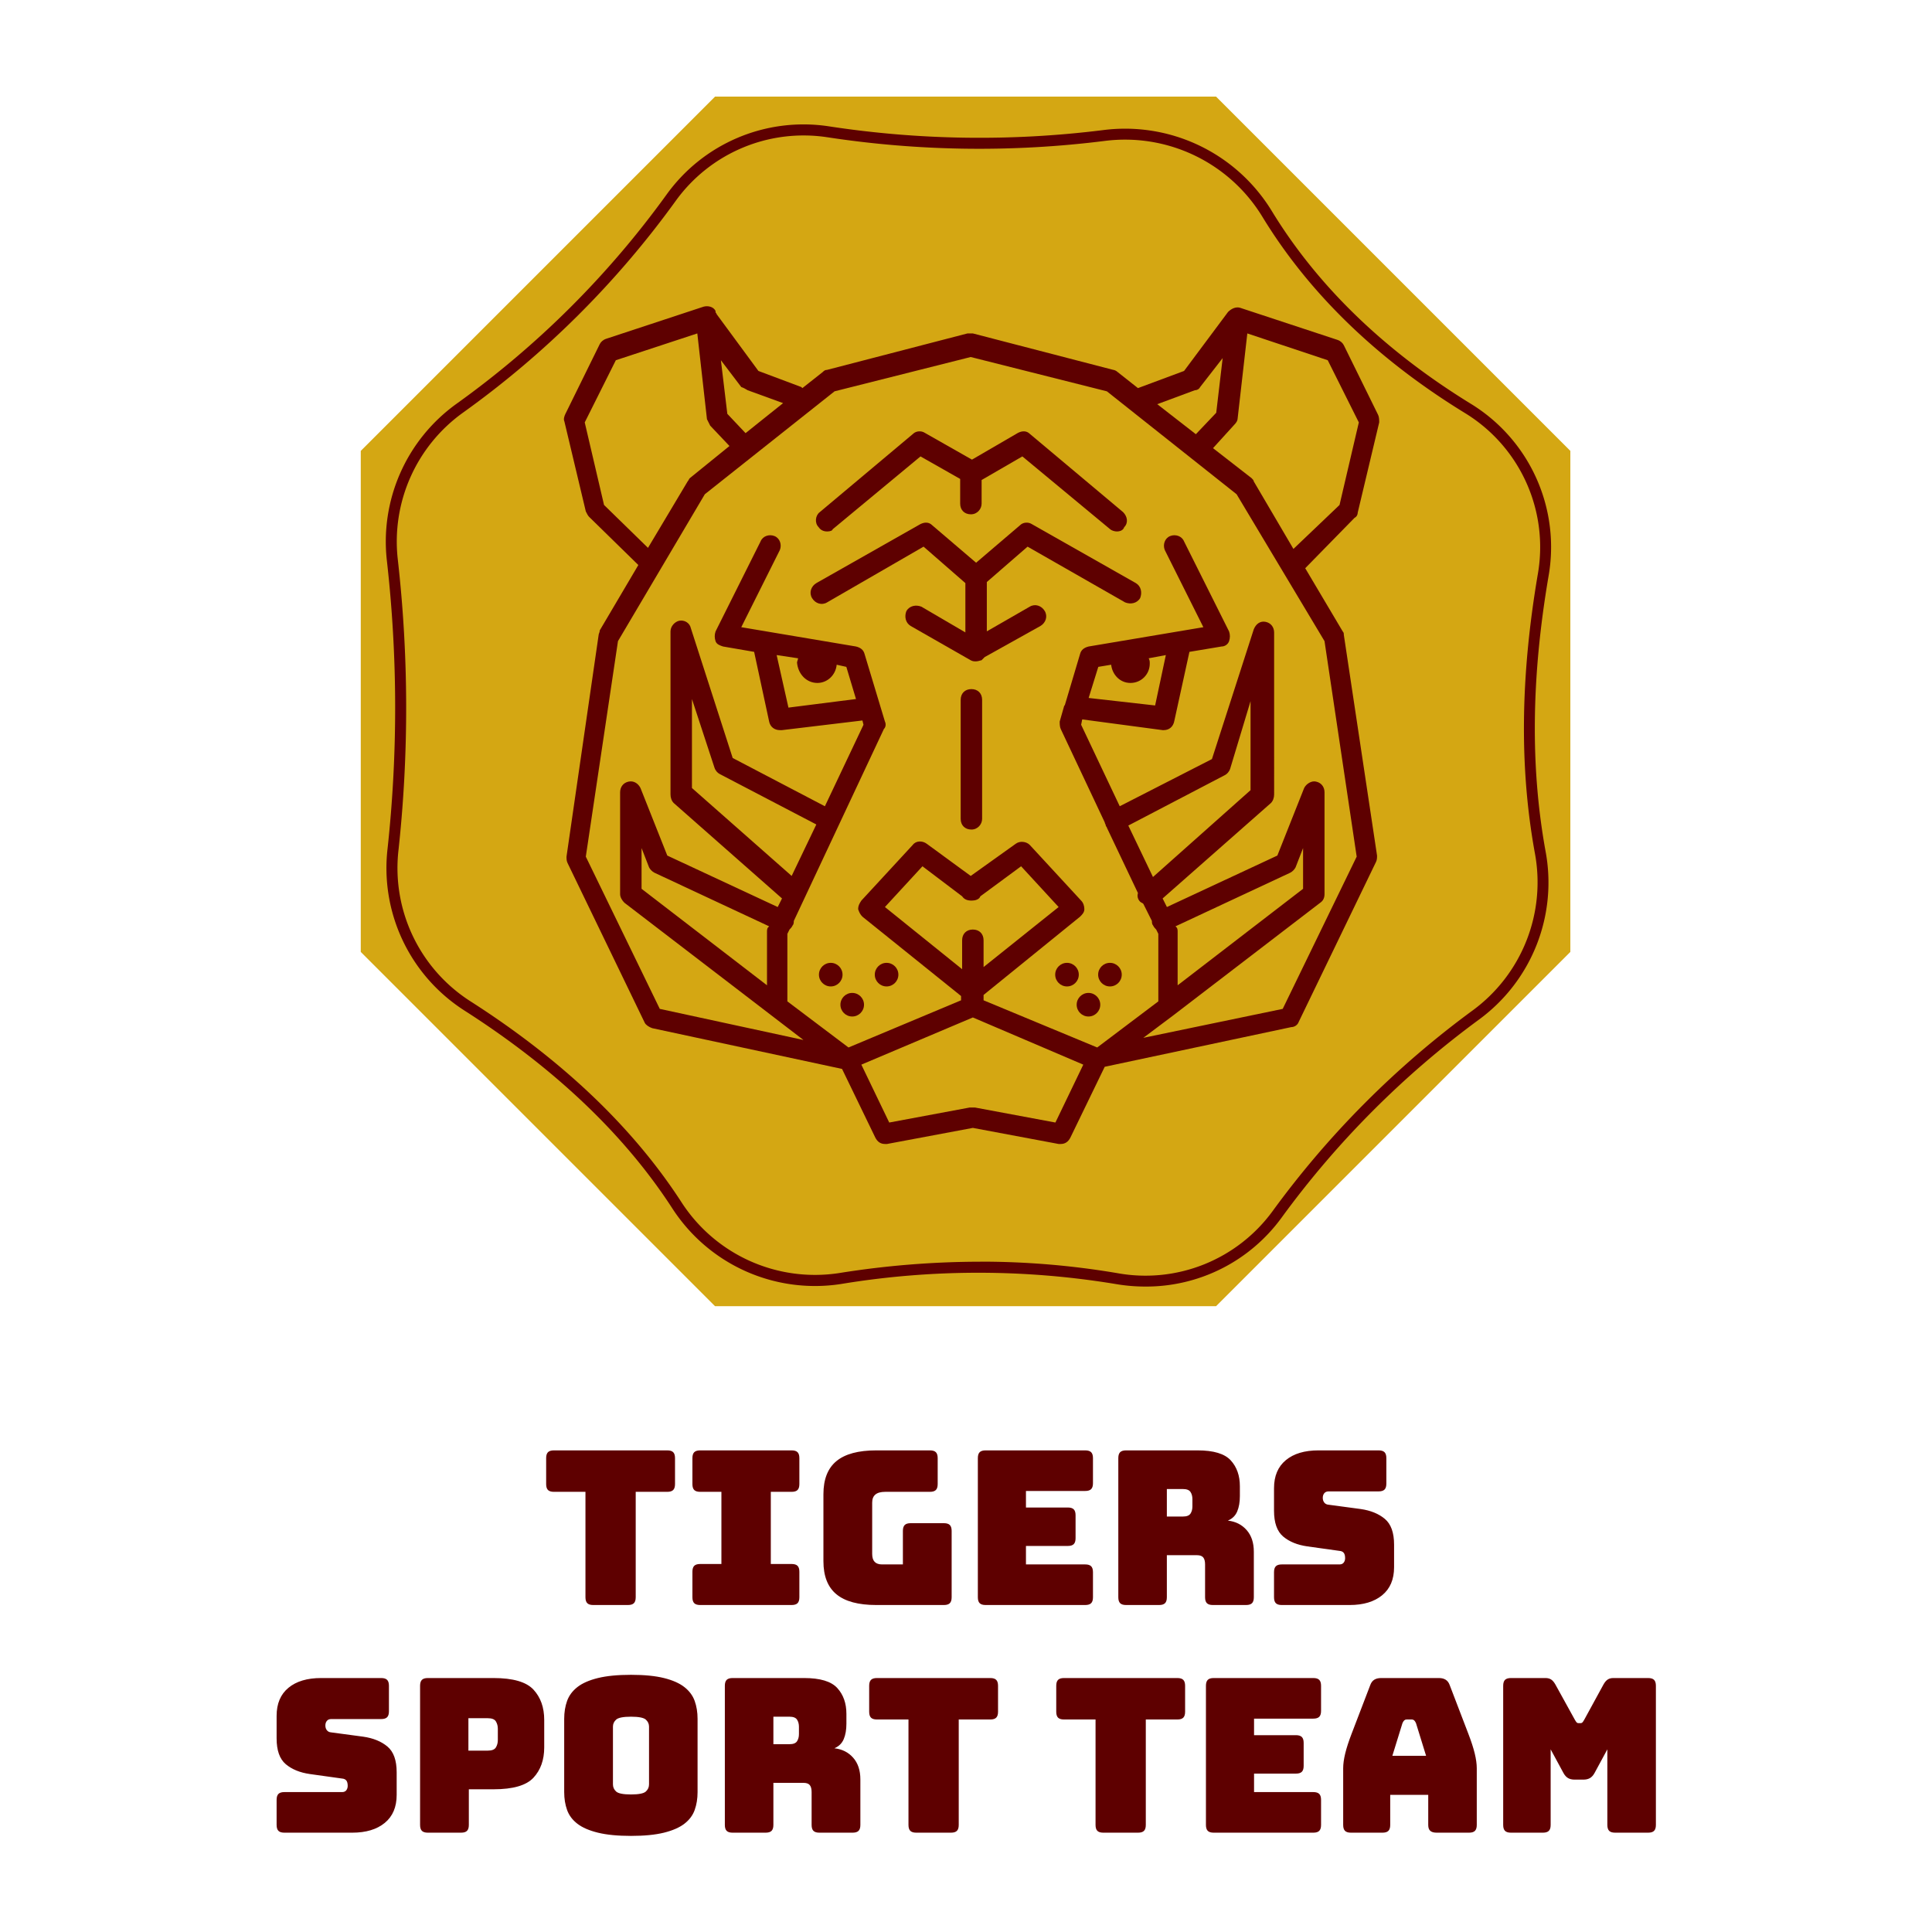
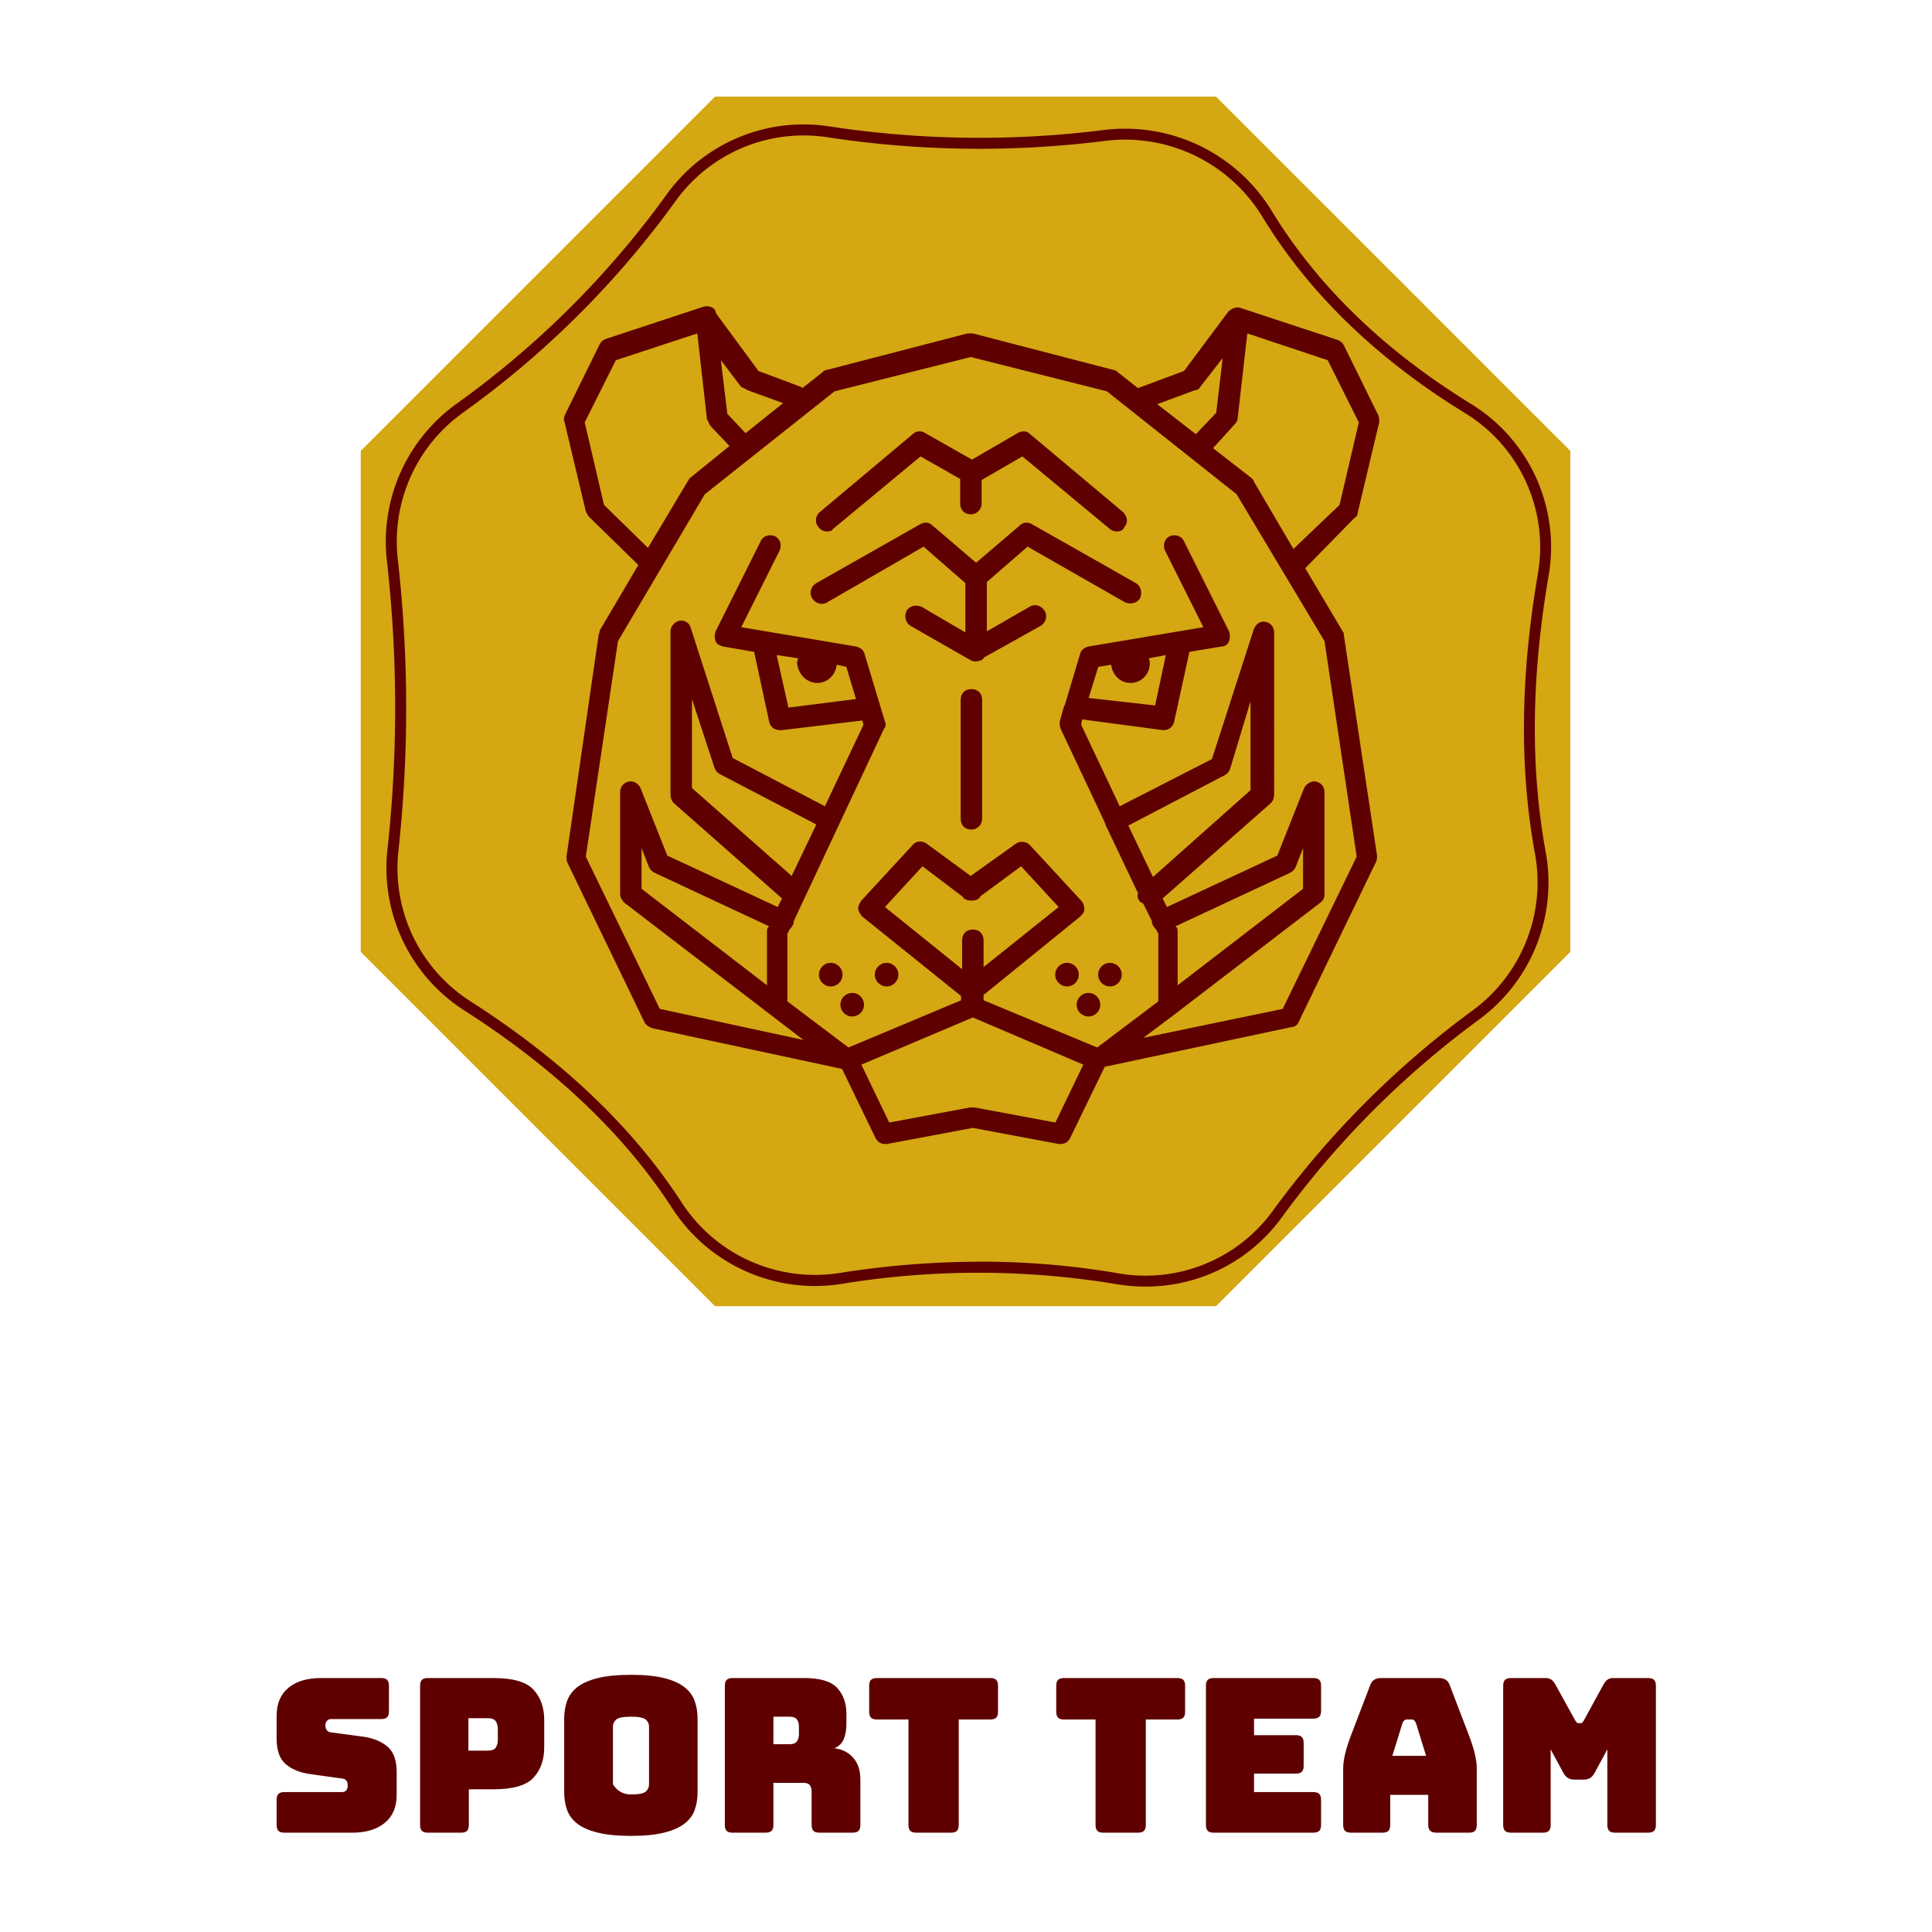
<svg xmlns="http://www.w3.org/2000/svg" class="thumb" width="1000" height="1000" viewBox="0,0,600,600">
  <defs />
  <g transform="matrix(1.334,0,0,1.334,21.539,18.212)">
    <g transform="matrix(1.593,0,0,1.593,59.875,0.875)">
      <svg width="186.77" height="186.769" viewBox="-5,-5,186.77,186.769" class="thumb">
        <defs>
          <linearGradient x1="0" y1="0.5" x2="1" y2="0.5" id="linearGradientSjyt2uj754">
            <stop offset="0%" stop-color="#d4a713" />
            <stop offset="100%" stop-color="#d4a713" />
          </linearGradient>
        </defs>
        <g />
        <g>
          <polygon points="51.774,176.769 0,124.995 0,51.774 51.774,0 124.995,0 176.77,51.774 176.77,124.995   124.995,176.769 " fill="url('#linearGradientSjyt2uj754')" stroke="none" style="" />
        </g>
      </svg>
    </g>
    <g transform="matrix(2.496,0,0,2.496,161.321,74.285)">
      <svg width="39.009" height="19.339" viewBox="30.345,17.461,39.009,19.339">
        <defs>
          <linearGradient x1="0" y1="0.5" x2="1" y2="0.5" id="linearGradientSjyt2uj75a">
            <stop offset="0%" stop-color="#5e0000" />
            <stop offset="100%" stop-color="#5e0000" />
          </linearGradient>
        </defs>
        <g />
        <g>
          <path d="M36.4,31.8c0.3,0,0.5-0.1,0.5-0.2l8.2-6.8l3.7,2.1v2.3c0,0.6,0.4,1,1,1c0.6,0,1-0.5,1-1V27l3.8-2.2l8.2,6.8   c0.1,0.1,0.4,0.2,0.6,0.2c0.3,0,0.6-0.1,0.7-0.4c0.4-0.4,0.3-1-0.1-1.4l-8.7-7.3c-0.3-0.3-0.7-0.3-1.1-0.1l-4.3,2.5l-4.4-2.5   c-0.3-0.2-0.8-0.2-1.1,0.1L35.7,30c-0.4,0.3-0.5,1-0.1,1.4C35.8,31.7,36.1,31.8,36.4,31.8z" fill="url('#linearGradientSjyt2uj75a')" stroke="none" style="" />
        </g>
      </svg>
    </g>
    <g transform="matrix(2.496,0,0,2.496,160.073,95.54)">
      <svg width="40.838" height="22.939" viewBox="29.459,26.261,40.838,22.939">
        <defs>
          <linearGradient x1="0" y1="0.5" x2="1" y2="0.5" id="linearGradientSjyt2uj75g">
            <stop offset="0%" stop-color="#5e0000" />
            <stop offset="100%" stop-color="#5e0000" />
          </linearGradient>
        </defs>
        <g />
        <g>
          <path d="M64.8,36.9l-9.7-5.5c-0.3-0.2-0.8-0.2-1.1,0.1L49.9,35l-4.1-3.5c-0.3-0.3-0.7-0.3-1.1-0.1L35,36.9   c-0.5,0.3-0.7,0.9-0.4,1.4c0.3,0.5,0.9,0.7,1.4,0.4l9-5.2l3.9,3.4v4.6l-4.1-2.4c-0.5-0.2-1.1-0.1-1.4,0.4c-0.2,0.5-0.1,1.1,0.4,1.4   l5.6,3.2c0.2,0.1,0.3,0.1,0.5,0.1c0.2,0,0.4-0.1,0.5-0.1c0.1-0.1,0.2-0.2,0.3-0.3l5.2-2.9c0.5-0.3,0.7-0.9,0.4-1.4   s-0.9-0.7-1.4-0.4l-4,2.3v-4.6l3.8-3.3l9.1,5.2c0.5,0.2,1.1,0.1,1.4-0.4C65.4,37.8,65.3,37.2,64.8,36.9z" fill="url('#linearGradientSjyt2uj75g')" stroke="none" style="" />
        </g>
      </svg>
    </g>
    <g transform="matrix(2.496,0,0,2.496,102.657,45.161)">
      <svg width="86.041" height="88.136" viewBox="6.859,6.464,86.041,88.136">
        <defs>
          <linearGradient x1="0" y1="0.5" x2="1" y2="0.5" id="linearGradientSjyt2uj75m">
            <stop offset="0%" stop-color="#5e0000" />
            <stop offset="100%" stop-color="#5e0000" />
          </linearGradient>
        </defs>
        <g />
        <g>
          <path d="M84.5,41.8L81,35.9l4.6-4.7c0.2-0.1,0.3-0.3,0.3-0.5l2-8.4c0-0.2,0-0.5-0.1-0.7l-3.2-6.5c-0.1-0.2-0.3-0.4-0.6-0.5l-9.1-3   c-0.4-0.1-0.8,0.1-1.1,0.4l-4.1,5.5l-4.3,1.6l-1.9-1.5c-0.1-0.1-0.3-0.2-0.4-0.2L50,14c-0.2,0-0.3,0-0.5,0l-13.1,3.4   c-0.2,0-0.3,0.1-0.4,0.2l-1.9,1.5c0,0-0.1-0.1-0.1-0.1l-4-1.5l-3.9-5.3c0-0.1-0.1-0.1-0.1-0.2l0-0.1c-0.2-0.4-0.7-0.5-1.1-0.4   l-9.1,3c-0.3,0.1-0.5,0.3-0.6,0.5l-3.2,6.5c-0.1,0.2-0.2,0.5-0.1,0.7l2,8.4c0.1,0.2,0.2,0.4,0.3,0.5l4.6,4.5l-3.6,6.1   c0,0.2-0.1,0.3-0.1,0.4l-3,20.7c0,0.2,0,0.4,0.1,0.6l7.2,14.9c0.1,0.2,0.4,0.4,0.7,0.5l17.7,3.8l3.1,6.4c0.2,0.4,0.5,0.6,0.9,0.6   c0.1,0,0.1,0,0.2,0l8-1.5l8,1.5c0.1,0,0.1,0,0.2,0c0.4,0,0.7-0.2,0.9-0.6l3.2-6.6l17.4-3.7c0.3,0,0.6-0.2,0.7-0.5l7.2-14.9   c0.1-0.2,0.1-0.4,0.1-0.6l-3.1-20.6C84.6,42,84.6,41.9,84.5,41.8z M86,22.3L84.2,30l-4.3,4.1l-3.7-6.3c0-0.1-0.1-0.2-0.2-0.3   l-3.6-2.8l2-2.2c0.2-0.2,0.3-0.4,0.3-0.6l0.9-7.9l7.5,2.5L86,22.3z M70.7,19.3c0.2,0,0.4-0.1,0.5-0.3l2.1-2.7l-0.6,5.1l-1.9,2   l-3.6-2.8L70.7,19.3z M29,19.3l3.3,1.2l-3.5,2.8l-1.7-1.8l-0.6-5l1.9,2.5C28.7,19.1,28.8,19.2,29,19.3z M15.6,30l-1.8-7.7l2.9-5.8   l7.6-2.5l0.9,8c0.1,0.2,0.2,0.4,0.3,0.6l1.8,1.9l-3.7,3c-0.1,0.1-0.1,0.2-0.2,0.3L19.7,34L15.6,30z M57.7,87.6l-7.5-1.4   c-0.1,0-0.2,0-0.3,0c-0.1,0-0.2,0-0.2,0l-7.5,1.4l-2.6-5.4L50,77.8l10.3,4.4L57.7,87.6z M49,66.5C49,66.5,49,66.5,49,66.5   c0.2,0.3,0.5,0.4,0.9,0.4c0.3,0,0.7-0.1,0.8-0.4c0,0,0,0,0,0l3.8-2.8l3.5,3.8l-7,5.6v-2.5c0-0.6-0.4-1-1-1c0,0,0,0,0,0c0,0,0,0,0,0   c-0.6,0-1,0.4-1,1v2.7l-7.2-5.8l3.5-3.8L49,66.5z M78.9,77l-13,2.7l2.8-2.1l13.7-10.5c0.3-0.2,0.4-0.5,0.4-0.8v-9.5   c0-0.5-0.3-0.9-0.8-1c-0.4-0.1-0.9,0.2-1.1,0.6l-2.5,6.3l-10.3,4.8l-0.4-0.8l10.1-8.9c0.2-0.2,0.3-0.5,0.3-0.8V41.9   c0-0.5-0.3-0.9-0.8-1c-0.5-0.1-0.9,0.2-1.1,0.7l-3.9,12.1l-8.6,4.4l-3.6-7.6l0.1-0.5l7.5,1h0.1c0.5,0,0.9-0.3,1-0.9l1.4-6.4l3-0.5   c0.3,0,0.6-0.2,0.7-0.5c0.1-0.3,0.1-0.6,0-0.9l-4.2-8.4c-0.2-0.5-0.8-0.7-1.3-0.5c-0.5,0.2-0.7,0.8-0.5,1.3l3.6,7.2l-10.7,1.8   c-0.4,0.1-0.7,0.3-0.8,0.7l-1.4,4.7c0,0.1-0.1,0.1-0.1,0.2c0,0,0,0,0,0l-0.4,1.4c0,0.2,0,0.5,0.1,0.7l4.1,8.7   c0,0.1,0.1,0.2,0.1,0.3c0,0.1,0.1,0.1,0.1,0.2l2.9,6.1c-0.1,0.3,0,0.6,0.2,0.8c0.1,0.1,0.2,0.1,0.3,0.2l0.8,1.6   c0,0.1,0,0.3,0.1,0.4c0.1,0.2,0.2,0.3,0.3,0.4l0.2,0.4v6.3l-5.7,4.3L51,76.2v-0.5l9-7.3c0.2-0.2,0.4-0.4,0.4-0.7   c0-0.3-0.1-0.6-0.3-0.8l-4.8-5.2c-0.3-0.3-0.9-0.4-1.3-0.1l-4.2,3l-4.1-3c-0.4-0.3-1-0.3-1.3,0.1l-4.8,5.2   c-0.2,0.3-0.3,0.5-0.3,0.8c0.1,0.3,0.2,0.5,0.4,0.7l9.2,7.4v0.4l-10.5,4.4l-5.7-4.3V70l0.2-0.4c0.1-0.1,0.2-0.2,0.3-0.4   c0.1-0.1,0.1-0.3,0.1-0.4l8.4-17.9c0.2-0.2,0.2-0.5,0.1-0.7l-1.9-6.3c-0.1-0.4-0.4-0.6-0.8-0.7l-10.7-1.8l3.6-7.2   c0.2-0.5,0-1.1-0.5-1.3c-0.5-0.2-1.1,0-1.3,0.5L26,41.8c-0.1,0.3-0.1,0.6,0,0.9c0.1,0.3,0.4,0.4,0.7,0.5l2.9,0.5l1.4,6.5   c0.1,0.5,0.5,0.8,1,0.8c0.1,0,0.1,0,0.2,0l7.5-0.9l0.1,0.4l-3.6,7.6l-8.6-4.5l-3.9-12.1c-0.1-0.5-0.6-0.8-1.1-0.7   c-0.4,0.1-0.8,0.5-0.8,1V57c0,0.3,0.1,0.6,0.3,0.8l10.1,8.9l-0.4,0.8l-10.3-4.8L19,56.4c-0.2-0.4-0.6-0.7-1.1-0.6s-0.8,0.5-0.8,1   v9.5c0,0.3,0.2,0.6,0.4,0.8l13.7,10.5l3,2.3L20.8,77l-6.9-14.2l3-20.1L25,29l12.1-9.6l12.7-3.2l12.7,3.2L74.6,29l8.2,13.7l3,20.1   L78.9,77z M64.5,59.9l9-4.7c0.2-0.1,0.4-0.3,0.5-0.6l1.9-6.3v8.3l-9.1,8.1L64.5,59.9z M69,69.4l-0.1-0.1l10.7-5   c0.2-0.1,0.4-0.3,0.5-0.5l0.7-1.8v3.8l-11.7,9v-5C69.1,69.7,69.1,69.5,69,69.4z M62.9,44.9c0.1,0.9,0.8,1.7,1.8,1.7   c1,0,1.8-0.8,1.8-1.8c0-0.2,0-0.3-0.1-0.5l1.6-0.3l-1,4.7L60.8,48l0.9-2.9L62.9,44.9z M19.1,65.8V62l0.7,1.8   c0.1,0.2,0.3,0.4,0.5,0.5l10.7,5l-0.1,0.1c-0.1,0.1-0.1,0.3-0.1,0.4v5L19.1,65.8z M33.1,64.6l-9.3-8.2v-8.3l2.1,6.4   c0.1,0.3,0.3,0.5,0.5,0.6l9,4.7L33.1,64.6z M35.5,46.6c0.9,0,1.7-0.7,1.8-1.7l0.9,0.2l0.9,3l-6.3,0.8L31.7,44l2,0.3   c0,0.1-0.1,0.3-0.1,0.4C33.7,45.8,34.5,46.6,35.5,46.6z" fill="url('#linearGradientSjyt2uj75m')" stroke="none" style="" />
        </g>
      </svg>
    </g>
    <g transform="matrix(2.496,0,0,2.496,195.022,134.292)">
      <svg width="12" height="23.1" viewBox="43.8,41.5,12,23.1">
        <defs>
          <linearGradient x1="0" y1="0.5" x2="1" y2="0.5" id="linearGradientSjyt2uj75s">
            <stop offset="0%" stop-color="#5e0000" />
            <stop offset="100%" stop-color="#5e0000" />
          </linearGradient>
        </defs>
        <g />
        <g>
          <path d="M49.8,46.5c-0.6,0-1,0.4-1,1v11.1c0,0.6,0.4,1,1,1c0.6,0,1-0.5,1-1V47.5C50.8,46.9,50.4,46.5,49.8,46.5z" fill="url('#linearGradientSjyt2uj75s')" stroke="none" style="" />
        </g>
      </svg>
    </g>
    <g transform="matrix(2.496,0,0,2.496,162.022,198.022)">
      <svg width="12.203" height="12.2" viewBox="30.498,67.6,12.203,12.2">
        <defs>
          <linearGradient x1="0" y1="0.5" x2="1" y2="0.5" id="linearGradientSjyt2uj75y">
            <stop offset="0%" stop-color="#5e0000" />
            <stop offset="100%" stop-color="#5e0000" />
          </linearGradient>
        </defs>
        <g />
        <g>
          <circle cx="36.6" cy="73.7" r="1.1" fill="url('#linearGradientSjyt2uj75y')" stroke="none" style="" />
        </g>
      </svg>
    </g>
    <g transform="matrix(2.496,0,0,2.496,175.022,198.022)">
      <svg width="12.203" height="12.2" viewBox="34.898,67.6,12.203,12.2">
        <defs>
          <linearGradient x1="0" y1="0.5" x2="1" y2="0.5" id="linearGradientSjyt2uj7514">
            <stop offset="0%" stop-color="#5e0000" />
            <stop offset="100%" stop-color="#5e0000" />
          </linearGradient>
        </defs>
        <g />
        <g>
          <circle cx="41" cy="73.7" r="1.1" fill="url('#linearGradientSjyt2uj7514')" stroke="none" style="" />
        </g>
      </svg>
    </g>
    <g transform="matrix(2.496,0,0,2.496,167.022,205.022)">
      <svg width="12.203" height="12.2" viewBox="32.598,70.7,12.203,12.2">
        <defs>
          <linearGradient x1="0" y1="0.5" x2="1" y2="0.5" id="linearGradientSjyt2uj751a">
            <stop offset="0%" stop-color="#5e0000" />
            <stop offset="100%" stop-color="#5e0000" />
          </linearGradient>
        </defs>
        <g />
        <g>
          <circle cx="38.7" cy="76.8" r="1.1" fill="url('#linearGradientSjyt2uj751a')" stroke="none" style="" />
        </g>
      </svg>
    </g>
    <g transform="matrix(2.496,0,0,2.496,217.022,198.022)">
      <svg width="12.203" height="12.2" viewBox="52.298,67.6,12.203,12.2">
        <defs>
          <linearGradient x1="0" y1="0.5" x2="1" y2="0.5" id="linearGradientSjyt2uj751g">
            <stop offset="0%" stop-color="#5e0000" />
            <stop offset="100%" stop-color="#5e0000" />
          </linearGradient>
        </defs>
        <g />
        <g>
          <circle cx="58.4" cy="73.7" r="1.1" fill="url('#linearGradientSjyt2uj751g')" stroke="none" style="" />
        </g>
      </svg>
    </g>
    <g transform="matrix(2.496,0,0,2.496,227.022,198.022)">
      <svg width="12.203" height="12.2" viewBox="56.698,67.6,12.203,12.2">
        <defs>
          <linearGradient x1="0" y1="0.5" x2="1" y2="0.5" id="linearGradientSjyt2uj751m">
            <stop offset="0%" stop-color="#5e0000" />
            <stop offset="100%" stop-color="#5e0000" />
          </linearGradient>
        </defs>
        <g />
        <g>
          <circle cx="62.8" cy="73.7" r="1.1" fill="url('#linearGradientSjyt2uj751m')" stroke="none" style="" />
        </g>
      </svg>
    </g>
    <g transform="matrix(2.496,0,0,2.496,222.022,205.022)">
      <svg width="12.203" height="12.2" viewBox="54.498,70.7,12.203,12.2">
        <defs>
          <linearGradient x1="0" y1="0.5" x2="1" y2="0.5" id="linearGradientSjyt2uj751s">
            <stop offset="0%" stop-color="#5e0000" />
            <stop offset="100%" stop-color="#5e0000" />
          </linearGradient>
        </defs>
        <g />
        <g>
          <circle cx="60.6" cy="76.8" r="1.1" fill="url('#linearGradientSjyt2uj751s')" stroke="none" style="" />
        </g>
      </svg>
    </g>
    <g transform="matrix(1.283,0,0,1.283,67.254,8.895)">
      <svg width="221.446" height="220.875" viewBox="-5.004,-5.005,221.446,220.875" class="thumb">
        <defs>
          <linearGradient x1="0" y1="0.5" x2="1" y2="0.5" id="linearGradientSjyt2uj751y">
            <stop offset="0%" stop-color="#5e0000" />
            <stop offset="100%" stop-color="#5e0000" />
          </linearGradient>
        </defs>
        <g />
        <g />
        <g>
          <path d="M137.82,210.87a31.87,31.87,0,0,1-5.39-.46,152.9,152.9,0,0,0-49.86,0A30.84,30.84,0,0,1,51.93,196.6c-8.64-13.32-21.33-25.38-37.69-35.83A30.69,30.69,0,0,1,.32,131.36,237.66,237.66,0,0,0,.2,79.23a30.78,30.78,0,0,1,12.57-28.5,166.62,166.62,0,0,0,38.17-38A30.61,30.61,0,0,1,80.3.33a180.63,180.63,0,0,0,49.83.7h0a31.19,31.19,0,0,1,30.65,14.71c8.29,13.59,20.47,25.36,36.18,35a30.49,30.49,0,0,1,14,31.34c-3.11,18.29-3.28,34.55-.54,49.71a30.83,30.83,0,0,1-12,30.59,165.47,165.47,0,0,0-35.89,36A30.4,30.4,0,0,1,137.82,210.87Zm-30-4.52a147.81,147.81,0,0,1,24.94,2.09,28.57,28.57,0,0,0,28.15-11.26,167.45,167.45,0,0,1,36.32-36.43,28.84,28.84,0,0,0,11.25-28.62c-2.79-15.39-2.61-31.87.53-50.4a28.5,28.5,0,0,0-13.1-29.3c-16-9.79-28.38-21.78-36.84-35.65A29.19,29.19,0,0,0,130.39,3l-.13-1,.13,1A182.6,182.6,0,0,1,80,2.31,28.61,28.61,0,0,0,52.56,13.93,168.64,168.64,0,0,1,13.93,52.35,28.78,28.78,0,0,0,2.18,79a239.67,239.67,0,0,1,.13,52.57,28.7,28.7,0,0,0,13,27.51c16.61,10.61,29.5,22.86,38.3,36.43a28.84,28.84,0,0,0,28.65,12.91A162.68,162.68,0,0,1,107.82,206.36Z" style="" fill="url('#linearGradientSjyt2uj751y')" stroke="none" />
        </g>
      </svg>
    </g>
    <g transform="matrix(0.5,0,0,0.5,109.6,322.5)">
      <svg width="401.6" height="160" style="overflow: visible;">
        <defs>
          <linearGradient x1="0" y1="0.5" x2="1" y2="0.5" id="linearGradientSjyt2uj752a">
            <stop offset="0%" stop-color="#5e0000" />
            <stop offset="100%" stop-color="#5e0000" />
          </linearGradient>
        </defs>
        <g transform="matrix(1,0,0,1,0,75)">
-           <path d="M 40.9 0L 40.9 0L 24.7 0Q 22.8 0  21.95-0.85Q 21.1-1.7  21.1-3.6L 21.1-3.6L 21.1-52.7L 6.4-52.7Q 4.5-52.7  3.65-53.55Q 2.8-54.4  2.8-56.3L 2.8-56.3L 2.8-68.4Q 2.8-70.3  3.65-71.15Q 4.5-72  6.4-72L 6.4-72L 59.2-72Q 61.1-72  61.95-71.15Q 62.8-70.3  62.8-68.4L 62.8-68.4L 62.8-56.3Q 62.8-54.4  61.95-53.55Q 61.1-52.7  59.2-52.7L 59.2-52.7L 44.5-52.7L 44.5-3.6Q 44.5-1.7  43.65-0.85Q 42.8 0  40.9 0ZM 117.1 0L 74.5 0Q 72.6 0  71.75-0.85Q 70.9-1.7  70.9-3.6L 70.9-3.6L 70.9-15.5Q 70.9-17.4  71.75-18.25Q 72.6-19.1  74.5-19.1L 74.5-19.1L 84.4-19.1L 84.4-52.7L 74.5-52.7Q 72.6-52.7  71.75-53.55Q 70.9-54.4  70.9-56.3L 70.9-56.3L 70.9-68.4Q 70.9-70.3  71.75-71.15Q 72.6-72  74.5-72L 74.5-72L 117.1-72Q 119-72  119.85-71.15Q 120.7-70.3  120.7-68.4L 120.7-68.4L 120.7-56.3Q 120.7-54.4  119.85-53.55Q 119-52.7  117.1-52.7L 117.1-52.7L 107.4-52.7L 107.4-19.1L 117.1-19.1Q 119-19.1  119.85-18.25Q 120.7-17.4  120.7-15.5L 120.7-15.5L 120.7-3.6Q 120.7-1.7  119.85-0.85Q 119 0  117.1 0L 117.1 0ZM 188 0L 188 0L 156.5 0Q 144 0  137.95-5Q 131.9-10  131.9-20.4L 131.9-20.4L 131.9-51.6Q 131.9-62  137.95-67Q 144-72  156.5-72L 156.5-72L 181.5-72Q 183.4-72  184.25-71.15Q 185.1-70.3  185.1-68.4L 185.1-68.4L 185.1-56.3Q 185.1-54.4  184.25-53.55Q 183.4-52.7  181.5-52.7L 181.5-52.7L 160.7-52.7Q 157.6-52.7  156.1-51.45Q 154.6-50.2  154.6-47.7L 154.6-47.7L 154.6-23.8Q 154.6-21.3  155.75-20.1Q 156.9-18.9  159.2-18.9L 159.2-18.9L 168.9-18.9L 168.9-34.5Q 168.9-36.4  169.75-37.25Q 170.6-38.1  172.5-38.1L 172.5-38.1L 188-38.1Q 189.9-38.1  190.75-37.25Q 191.6-36.4  191.6-34.5L 191.6-34.5L 191.6-3.6Q 191.6-1.7  190.75-0.85Q 189.9 0  188 0ZM 253.8 0L 253.8 0L 207.4 0Q 205.5 0  204.65-0.85Q 203.8-1.7  203.8-3.6L 203.8-3.6L 203.8-68.4Q 203.8-70.3  204.65-71.15Q 205.5-72  207.4-72L 207.4-72L 253.8-72Q 255.7-72  256.55-71.15Q 257.4-70.3  257.4-68.4L 257.4-68.4L 257.4-56.7Q 257.4-54.8  256.55-53.95Q 255.7-53.1  253.8-53.1L 253.8-53.1L 226.2-53.1L 226.2-45.4L 245.7-45.4Q 247.6-45.4  248.45-44.55Q 249.3-43.7  249.3-41.8L 249.3-41.8L 249.3-31.1Q 249.3-29.2  248.45-28.35Q 247.6-27.5  245.7-27.5L 245.7-27.5L 226.2-27.5L 226.2-18.9L 253.8-18.9Q 255.7-18.9  256.55-18.05Q 257.4-17.2  257.4-15.3L 257.4-15.3L 257.4-3.6Q 257.4-1.7  256.55-0.85Q 255.7 0  253.8 0ZM 299.3-54L 291.8-54L 291.8-41.2L 299.3-41.2Q 301.9-41.2  302.8-42.55Q 303.7-43.9  303.7-45.9L 303.7-45.9L 303.7-49.3Q 303.7-51.3  302.8-52.65Q 301.9-54  299.3-54L 299.3-54ZM 288.2 0L 288.2 0L 272.8 0Q 270.9 0  270.05-0.85Q 269.2-1.7  269.2-3.6L 269.2-3.6L 269.2-68.4Q 269.2-70.3  270.05-71.15Q 270.9-72  272.8-72L 272.8-72L 306.1-72Q 317.3-72  321.55-67.35Q 325.8-62.7  325.8-55.3L 325.8-55.3L 325.8-50.7Q 325.8-46.5  324.55-43.55Q 323.3-40.6  320.2-39.3L 320.2-39.3Q 325.6-38.7  328.95-34.9Q 332.3-31.1  332.3-24.8L 332.3-24.8L 332.3-3.6Q 332.3-1.7  331.45-0.85Q 330.6 0  328.7 0L 328.7 0L 313.2 0Q 311.3 0  310.45-0.85Q 309.6-1.7  309.6-3.6L 309.6-3.6L 309.6-18.9Q 309.6-21.1  308.75-22.15Q 307.9-23.2  305.8-23.2L 305.8-23.2L 291.8-23.2L 291.8-3.6Q 291.8-1.7  290.95-0.85Q 290.1 0  288.2 0ZM 376.9 0L 376.9 0L 345.3 0Q 343.4 0  342.55-0.85Q 341.7-1.7  341.7-3.6L 341.7-3.6L 341.7-15.3Q 341.7-17.2  342.55-18.05Q 343.4-18.9  345.3-18.9L 345.3-18.9L 372.2-18.9Q 373.5-18.9  374.15-19.75Q 374.8-20.6  374.8-21.8L 374.8-21.8Q 374.8-23.5  374.15-24.3Q 373.5-25.1  372.2-25.2L 372.2-25.2L 357.2-27.3Q 350.2-28.3  345.95-31.9Q 341.7-35.5  341.7-43.9L 341.7-43.9L 341.7-54.4Q 341.7-62.9  347.2-67.45Q 352.7-72  362.4-72L 362.4-72L 390.4-72Q 392.3-72  393.15-71.15Q 394-70.3  394-68.4L 394-68.4L 394-56.5Q 394-54.6  393.15-53.75Q 392.3-52.9  390.4-52.9L 390.4-52.9L 367.1-52.9Q 365.8-52.9  365.1-52.05Q 364.4-51.2  364.4-49.9L 364.4-49.9Q 364.4-48.6  365.1-47.7Q 365.8-46.8  367.1-46.7L 367.1-46.7L 382-44.7Q 389-43.7  393.3-40.1Q 397.6-36.5  397.6-28.1L 397.6-28.1L 397.6-17.6Q 397.6-9.1  392.05-4.55Q 386.5 0  376.9 0Z" data-textpath="Tigers" data-text-anchor="middle" data-font-size="100" data-letterspacing="0" data-side="left" data-offset="0.5" data-dx="0" data-dy="0" data-xmlspace="preserve" data-href="" data-font="Bungee" data-font-src="/Content/clientfonts/bungee.woff" data-font-scale="contain" transform="translate(0,0)" data-x="0" data-y="0" fill="url('#linearGradientSjyt2uj752a')" />
-         </g>
+           </g>
      </svg>
    </g>
    <g transform="matrix(0.5,0,0,0.5,45.7,375.5)">
      <svg width="653.2" height="160" style="overflow: visible;">
        <defs>
          <linearGradient x1="0" y1="0.5" x2="1" y2="0.5" id="linearGradientSjyt2uj752d">
            <stop offset="0%" stop-color="#5e0000" />
            <stop offset="100%" stop-color="#5e0000" />
          </linearGradient>
        </defs>
        <g transform="matrix(1,0,0,1,0,75)">
-           <path d="M 40.3 0L 40.3 0L 8.7 0Q 6.8 0  5.95-0.85Q 5.1-1.7  5.1-3.6L 5.1-3.6L 5.1-15.3Q 5.1-17.2  5.95-18.05Q 6.8-18.9  8.7-18.9L 8.7-18.9L 35.6-18.9Q 36.9-18.9  37.55-19.75Q 38.2-20.6  38.2-21.8L 38.2-21.8Q 38.2-23.5  37.55-24.3Q 36.9-25.1  35.6-25.2L 35.6-25.2L 20.6-27.3Q 13.6-28.3  9.35-31.9Q 5.1-35.5  5.1-43.9L 5.1-43.9L 5.1-54.4Q 5.1-62.9  10.6-67.45Q 16.1-72  25.8-72L 25.8-72L 53.8-72Q 55.7-72  56.55-71.15Q 57.4-70.3  57.4-68.4L 57.4-68.4L 57.4-56.5Q 57.4-54.6  56.55-53.75Q 55.7-52.9  53.8-52.9L 53.8-52.9L 30.5-52.9Q 29.2-52.9  28.5-52.05Q 27.8-51.2  27.8-49.9L 27.8-49.9Q 27.8-48.6  28.5-47.7Q 29.2-46.8  30.5-46.7L 30.5-46.7L 45.4-44.7Q 52.4-43.7  56.7-40.1Q 61-36.5  61-28.1L 61-28.1L 61-17.6Q 61-9.1  55.45-4.55Q 49.9 0  40.3 0ZM 91 0L 91 0L 75.5 0Q 73.6 0  72.75-0.85Q 71.9-1.7  71.9-3.6L 71.9-3.6L 71.9-68.4Q 71.9-70.3  72.75-71.15Q 73.6-72  75.5-72L 75.5-72L 106.1-72Q 119.7-72  124.7-66.6Q 129.7-61.2  129.7-52.5L 129.7-52.5L 129.7-39.7Q 129.7-31  124.7-25.6Q 119.7-20.2  106.1-20.2L 106.1-20.2L 94.6-20.2L 94.6-3.6Q 94.6-1.7  93.75-0.85Q 92.9 0  91 0ZM 103.4-53.3L 94.4-53.3L 94.4-38.2L 103.4-38.2Q 106.3-38.2  107.2-39.7Q 108.1-41.2  108.1-43.1L 108.1-43.1L 108.1-48.4Q 108.1-50.3  107.2-51.8Q 106.3-53.3  103.4-53.3L 103.4-53.3ZM 201.1-53L 201.1-18.9Q 201.1-14.3  199.75-10.55Q 198.4-6.8  194.95-4.15Q 191.5-1.5  185.45 0Q 179.4 1.5  170.1 1.5L 170.1 1.5Q 160.8 1.5  154.7 0Q 148.6-1.5  145.15-4.15Q 141.7-6.8  140.35-10.55Q 139-14.3  139-18.9L 139-18.9L 139-53Q 139-57.6  140.35-61.35Q 141.7-65.1  145.15-67.8Q 148.6-70.5  154.7-72Q 160.8-73.5  170.1-73.5L 170.1-73.5Q 179.4-73.5  185.45-72Q 191.5-70.5  194.95-67.8Q 198.4-65.1  199.75-61.35Q 201.1-57.6  201.1-53L 201.1-53ZM 161.7-49.4L 161.7-22.5Q 161.7-20.5  163.2-19.15Q 164.7-17.8  170.1-17.8L 170.1-17.8Q 175.5-17.8  177-19.15Q 178.5-20.5  178.5-22.5L 178.5-22.5L 178.5-49.4Q 178.5-51.3  177-52.65Q 175.5-54  170.1-54L 170.1-54Q 164.7-54  163.2-52.65Q 161.7-51.3  161.7-49.4L 161.7-49.4ZM 243.9-54L 236.4-54L 236.4-41.2L 243.9-41.2Q 246.5-41.2  247.4-42.55Q 248.3-43.9  248.3-45.9L 248.3-45.9L 248.3-49.3Q 248.3-51.3  247.4-52.65Q 246.5-54  243.9-54L 243.9-54ZM 232.8 0L 232.8 0L 217.4 0Q 215.5 0  214.65-0.85Q 213.8-1.7  213.8-3.6L 213.8-3.6L 213.8-68.4Q 213.8-70.3  214.65-71.15Q 215.5-72  217.4-72L 217.4-72L 250.7-72Q 261.9-72  266.15-67.35Q 270.4-62.7  270.4-55.3L 270.4-55.3L 270.4-50.7Q 270.4-46.5  269.15-43.55Q 267.9-40.6  264.8-39.3L 264.8-39.3Q 270.2-38.7  273.55-34.9Q 276.9-31.1  276.9-24.8L 276.9-24.8L 276.9-3.6Q 276.9-1.7  276.05-0.85Q 275.2 0  273.3 0L 273.3 0L 257.8 0Q 255.9 0  255.05-0.85Q 254.2-1.7  254.2-3.6L 254.2-3.6L 254.2-18.9Q 254.2-21.1  253.35-22.15Q 252.5-23.2  250.4-23.2L 250.4-23.2L 236.4-23.2L 236.4-3.6Q 236.4-1.7  235.55-0.85Q 234.7 0  232.8 0ZM 319.1 0L 319.1 0L 302.9 0Q 301 0  300.15-0.85Q 299.3-1.7  299.3-3.6L 299.3-3.6L 299.3-52.7L 284.6-52.7Q 282.7-52.7  281.85-53.55Q 281-54.4  281-56.3L 281-56.3L 281-68.4Q 281-70.3  281.85-71.15Q 282.7-72  284.6-72L 284.6-72L 337.4-72Q 339.3-72  340.15-71.15Q 341-70.3  341-68.4L 341-68.4L 341-56.3Q 341-54.4  340.15-53.55Q 339.3-52.7  337.4-52.7L 337.4-52.7L 322.7-52.7L 322.7-3.6Q 322.7-1.7  321.85-0.85Q 321 0  319.1 0ZM 406.2 0L 406.2 0L 390 0Q 388.1 0  387.25-0.85Q 386.4-1.7  386.4-3.6L 386.4-3.6L 386.4-52.7L 371.7-52.7Q 369.8-52.7  368.95-53.55Q 368.1-54.4  368.1-56.3L 368.1-56.3L 368.1-68.4Q 368.1-70.3  368.95-71.15Q 369.8-72  371.7-72L 371.7-72L 424.5-72Q 426.4-72  427.25-71.15Q 428.1-70.3  428.1-68.4L 428.1-68.4L 428.1-56.3Q 428.1-54.4  427.25-53.55Q 426.4-52.7  424.5-52.7L 424.5-52.7L 409.8-52.7L 409.8-3.6Q 409.8-1.7  408.95-0.85Q 408.1 0  406.2 0ZM 487.8 0L 487.8 0L 441.4 0Q 439.5 0  438.65-0.85Q 437.8-1.7  437.8-3.6L 437.8-3.6L 437.8-68.4Q 437.8-70.3  438.65-71.15Q 439.5-72  441.4-72L 441.4-72L 487.8-72Q 489.7-72  490.55-71.15Q 491.4-70.3  491.4-68.4L 491.4-68.4L 491.4-56.7Q 491.4-54.8  490.55-53.95Q 489.7-53.1  487.8-53.1L 487.8-53.1L 460.2-53.1L 460.2-45.4L 479.7-45.4Q 481.6-45.4  482.45-44.55Q 483.3-43.7  483.3-41.8L 483.3-41.8L 483.3-31.1Q 483.3-29.2  482.45-28.35Q 481.6-27.5  479.7-27.5L 479.7-27.5L 460.2-27.5L 460.2-18.9L 487.8-18.9Q 489.7-18.9  490.55-18.05Q 491.4-17.2  491.4-15.3L 491.4-15.3L 491.4-3.6Q 491.4-1.7  490.55-0.85Q 489.7 0  487.8 0ZM 529.3-51L 529.3-51L 524.6-35.8L 540.3-35.8L 535.6-51Q 535.2-51.9  534.75-52.3Q 534.3-52.7  533.7-52.7L 533.7-52.7L 531.2-52.7Q 530.6-52.7  530.15-52.3Q 529.7-51.9  529.3-51ZM 523.6-17.6L 523.6-3.6Q 523.6-1.7  522.75-0.85Q 521.9 0  520 0L 520 0L 505.3 0Q 503.4 0  502.55-0.85Q 501.7-1.7  501.7-3.6L 501.7-3.6L 501.7-30Q 501.7-33  502.65-36.9Q 503.6-40.8  505.6-46L 505.6-46L 514.3-68.7Q 514.9-70.4  516.15-71.2Q 517.4-72  519.4-72L 519.4-72L 546.3-72Q 548.2-72  549.45-71.2Q 550.7-70.4  551.3-68.7L 551.3-68.7L 560-46Q 562-40.8  562.95-36.9Q 563.9-33  563.9-30L 563.9-30L 563.9-3.6Q 563.9-1.7  563.05-0.85Q 562.2 0  560.3 0L 560.3 0L 545.2 0Q 543.2 0  542.25-0.85Q 541.3-1.7  541.3-3.6L 541.3-3.6L 541.3-17.6L 523.6-17.6ZM 594.7 0L 594.7 0L 579.8 0Q 577.9 0  577.05-0.85Q 576.2-1.7  576.2-3.6L 576.2-3.6L 576.2-68.4Q 576.2-70.3  577.05-71.15Q 577.9-72  579.8-72L 579.8-72L 595.9-72Q 597.5-72  598.55-71.3Q 599.6-70.6  600.5-69L 600.5-69L 609.5-52.7Q 610-51.8  610.35-51.4Q 610.7-51  611.3-51L 611.3-51L 612.2-51Q 612.8-51  613.15-51.4Q 613.5-51.8  614-52.7L 614-52.7L 622.9-69Q 623.8-70.6  624.85-71.3Q 625.9-72  627.5-72L 627.5-72L 643.7-72Q 645.6-72  646.45-71.15Q 647.3-70.3  647.3-68.4L 647.3-68.4L 647.3-3.6Q 647.3-1.7  646.45-0.85Q 645.6 0  643.7 0L 643.7 0L 628.3 0Q 626.4 0  625.55-0.85Q 624.7-1.7  624.7-3.6L 624.7-3.6L 624.7-38.8L 618.8-27.9Q 617.9-26.2  616.65-25.45Q 615.4-24.7  613.5-24.7L 613.5-24.7L 609.5-24.7Q 607.6-24.7  606.35-25.45Q 605.1-26.2  604.2-27.9L 604.2-27.9L 598.3-38.8L 598.3-3.6Q 598.3-1.7  597.45-0.85Q 596.6 0  594.7 0Z" data-textpath="Sport team" data-text-anchor="middle" data-font-size="100" data-letterspacing="0" data-side="left" data-offset="0.5" data-dx="0" data-dy="0" data-xmlspace="preserve" data-href="" data-font="Bungee" data-font-src="/Content/clientfonts/bungee.woff" data-font-scale="contain" transform="translate(0,0)" data-x="0" data-y="0" fill="url('#linearGradientSjyt2uj752d')" />
+           <path d="M 40.3 0L 40.3 0L 8.7 0Q 6.8 0  5.95-0.85Q 5.1-1.7  5.1-3.6L 5.1-3.6L 5.1-15.3Q 5.1-17.2  5.95-18.05Q 6.8-18.9  8.7-18.9L 8.7-18.9L 35.6-18.9Q 36.9-18.9  37.55-19.75Q 38.2-20.6  38.2-21.8L 38.2-21.8Q 38.2-23.5  37.55-24.3Q 36.9-25.1  35.6-25.2L 35.6-25.2L 20.6-27.3Q 13.6-28.3  9.35-31.9Q 5.1-35.5  5.1-43.9L 5.1-43.9L 5.1-54.4Q 5.1-62.9  10.6-67.45Q 16.1-72  25.8-72L 25.8-72L 53.8-72Q 55.7-72  56.55-71.15Q 57.4-70.3  57.4-68.4L 57.4-68.4L 57.4-56.5Q 57.4-54.6  56.55-53.75Q 55.7-52.9  53.8-52.9L 53.8-52.9L 30.5-52.9Q 29.2-52.9  28.5-52.05Q 27.8-51.2  27.8-49.9L 27.8-49.9Q 27.8-48.6  28.5-47.7Q 29.2-46.8  30.5-46.7L 30.5-46.7L 45.4-44.7Q 52.4-43.7  56.7-40.1Q 61-36.5  61-28.1L 61-28.1L 61-17.6Q 61-9.1  55.45-4.55Q 49.9 0  40.3 0ZM 91 0L 91 0L 75.5 0Q 73.6 0  72.75-0.85Q 71.9-1.7  71.9-3.6L 71.9-3.6L 71.9-68.4Q 71.9-70.3  72.75-71.15Q 73.6-72  75.5-72L 75.5-72L 106.1-72Q 119.7-72  124.7-66.6Q 129.7-61.2  129.7-52.5L 129.7-52.5L 129.7-39.7Q 129.7-31  124.7-25.6Q 119.7-20.2  106.1-20.2L 106.1-20.2L 94.6-20.2L 94.6-3.6Q 94.6-1.7  93.75-0.85Q 92.9 0  91 0ZM 103.4-53.3L 94.4-53.3L 94.4-38.2L 103.4-38.2Q 106.3-38.2  107.2-39.7Q 108.1-41.2  108.1-43.1L 108.1-43.1L 108.1-48.4Q 108.1-50.3  107.2-51.8Q 106.3-53.3  103.4-53.3L 103.4-53.3ZM 201.1-53L 201.1-18.9Q 201.1-14.3  199.75-10.55Q 198.4-6.8  194.95-4.15Q 191.5-1.5  185.45 0Q 179.4 1.5  170.1 1.5L 170.1 1.5Q 160.8 1.5  154.7 0Q 148.6-1.5  145.15-4.15Q 141.7-6.8  140.35-10.55Q 139-14.3  139-18.9L 139-18.9L 139-53Q 139-57.6  140.35-61.35Q 141.7-65.1  145.15-67.8Q 148.6-70.5  154.7-72Q 160.8-73.5  170.1-73.5L 170.1-73.5Q 179.4-73.5  185.45-72Q 191.5-70.5  194.95-67.8Q 198.4-65.1  199.75-61.35Q 201.1-57.6  201.1-53L 201.1-53ZM 161.7-49.4L 161.7-22.5Q 164.7-17.8  170.1-17.8L 170.1-17.8Q 175.5-17.8  177-19.15Q 178.5-20.5  178.5-22.5L 178.5-22.5L 178.5-49.4Q 178.5-51.3  177-52.65Q 175.5-54  170.1-54L 170.1-54Q 164.7-54  163.2-52.65Q 161.7-51.3  161.7-49.4L 161.7-49.4ZM 243.9-54L 236.4-54L 236.4-41.2L 243.9-41.2Q 246.5-41.2  247.4-42.55Q 248.3-43.9  248.3-45.9L 248.3-45.9L 248.3-49.3Q 248.3-51.3  247.4-52.65Q 246.5-54  243.9-54L 243.9-54ZM 232.8 0L 232.8 0L 217.4 0Q 215.5 0  214.65-0.85Q 213.8-1.7  213.8-3.6L 213.8-3.6L 213.8-68.4Q 213.8-70.3  214.65-71.15Q 215.5-72  217.4-72L 217.4-72L 250.7-72Q 261.9-72  266.15-67.35Q 270.4-62.7  270.4-55.3L 270.4-55.3L 270.4-50.7Q 270.4-46.5  269.15-43.55Q 267.9-40.6  264.8-39.3L 264.8-39.3Q 270.2-38.7  273.55-34.9Q 276.9-31.1  276.9-24.8L 276.9-24.8L 276.9-3.6Q 276.9-1.7  276.05-0.85Q 275.2 0  273.3 0L 273.3 0L 257.8 0Q 255.9 0  255.05-0.85Q 254.2-1.7  254.2-3.6L 254.2-3.6L 254.2-18.9Q 254.2-21.1  253.35-22.15Q 252.5-23.2  250.4-23.2L 250.4-23.2L 236.4-23.2L 236.4-3.6Q 236.4-1.7  235.55-0.85Q 234.7 0  232.8 0ZM 319.1 0L 319.1 0L 302.9 0Q 301 0  300.15-0.85Q 299.3-1.7  299.3-3.6L 299.3-3.6L 299.3-52.7L 284.6-52.7Q 282.7-52.7  281.85-53.55Q 281-54.4  281-56.3L 281-56.3L 281-68.4Q 281-70.3  281.85-71.15Q 282.7-72  284.6-72L 284.6-72L 337.4-72Q 339.3-72  340.15-71.15Q 341-70.3  341-68.4L 341-68.4L 341-56.3Q 341-54.4  340.15-53.55Q 339.3-52.7  337.4-52.7L 337.4-52.7L 322.7-52.7L 322.7-3.6Q 322.7-1.7  321.85-0.85Q 321 0  319.1 0ZM 406.2 0L 406.2 0L 390 0Q 388.1 0  387.25-0.85Q 386.4-1.7  386.4-3.6L 386.4-3.6L 386.4-52.7L 371.7-52.7Q 369.8-52.7  368.95-53.55Q 368.1-54.4  368.1-56.3L 368.1-56.3L 368.1-68.4Q 368.1-70.3  368.95-71.15Q 369.8-72  371.7-72L 371.7-72L 424.5-72Q 426.4-72  427.25-71.15Q 428.1-70.3  428.1-68.4L 428.1-68.4L 428.1-56.3Q 428.1-54.4  427.25-53.55Q 426.4-52.7  424.5-52.7L 424.5-52.7L 409.8-52.7L 409.8-3.6Q 409.8-1.7  408.95-0.85Q 408.1 0  406.2 0ZM 487.8 0L 487.8 0L 441.4 0Q 439.5 0  438.65-0.85Q 437.8-1.7  437.8-3.6L 437.8-3.6L 437.8-68.4Q 437.8-70.3  438.65-71.15Q 439.5-72  441.4-72L 441.4-72L 487.8-72Q 489.7-72  490.55-71.15Q 491.4-70.3  491.4-68.4L 491.4-68.4L 491.4-56.7Q 491.4-54.8  490.55-53.95Q 489.7-53.1  487.8-53.1L 487.8-53.1L 460.2-53.1L 460.2-45.4L 479.7-45.4Q 481.6-45.4  482.45-44.55Q 483.3-43.7  483.3-41.8L 483.3-41.8L 483.3-31.1Q 483.3-29.2  482.45-28.35Q 481.6-27.5  479.7-27.5L 479.7-27.5L 460.2-27.5L 460.2-18.9L 487.8-18.9Q 489.7-18.9  490.55-18.05Q 491.4-17.2  491.4-15.3L 491.4-15.3L 491.4-3.6Q 491.4-1.7  490.55-0.85Q 489.7 0  487.8 0ZM 529.3-51L 529.3-51L 524.6-35.8L 540.3-35.8L 535.6-51Q 535.2-51.9  534.75-52.3Q 534.3-52.7  533.7-52.7L 533.7-52.7L 531.2-52.7Q 530.6-52.7  530.15-52.3Q 529.7-51.9  529.3-51ZM 523.6-17.6L 523.6-3.6Q 523.6-1.7  522.75-0.85Q 521.9 0  520 0L 520 0L 505.3 0Q 503.4 0  502.55-0.85Q 501.7-1.7  501.7-3.6L 501.7-3.6L 501.7-30Q 501.7-33  502.65-36.9Q 503.6-40.8  505.6-46L 505.6-46L 514.3-68.7Q 514.9-70.4  516.15-71.2Q 517.4-72  519.4-72L 519.4-72L 546.3-72Q 548.2-72  549.45-71.2Q 550.7-70.4  551.3-68.7L 551.3-68.7L 560-46Q 562-40.8  562.95-36.9Q 563.9-33  563.9-30L 563.9-30L 563.9-3.6Q 563.9-1.7  563.05-0.85Q 562.2 0  560.3 0L 560.3 0L 545.2 0Q 543.2 0  542.25-0.85Q 541.3-1.7  541.3-3.6L 541.3-3.6L 541.3-17.6L 523.6-17.6ZM 594.7 0L 594.7 0L 579.8 0Q 577.9 0  577.05-0.85Q 576.2-1.7  576.2-3.6L 576.2-3.6L 576.2-68.4Q 576.2-70.3  577.05-71.15Q 577.9-72  579.8-72L 579.8-72L 595.9-72Q 597.5-72  598.55-71.3Q 599.6-70.6  600.5-69L 600.5-69L 609.5-52.7Q 610-51.8  610.35-51.4Q 610.7-51  611.3-51L 611.3-51L 612.2-51Q 612.8-51  613.15-51.4Q 613.5-51.8  614-52.7L 614-52.7L 622.9-69Q 623.8-70.6  624.85-71.3Q 625.9-72  627.5-72L 627.5-72L 643.7-72Q 645.6-72  646.45-71.15Q 647.3-70.3  647.3-68.4L 647.3-68.4L 647.3-3.6Q 647.3-1.7  646.45-0.85Q 645.6 0  643.7 0L 643.7 0L 628.3 0Q 626.4 0  625.55-0.85Q 624.7-1.7  624.7-3.6L 624.7-3.6L 624.7-38.8L 618.8-27.9Q 617.9-26.2  616.65-25.45Q 615.4-24.7  613.5-24.7L 613.5-24.7L 609.5-24.7Q 607.6-24.7  606.35-25.45Q 605.1-26.2  604.2-27.9L 604.2-27.9L 598.3-38.8L 598.3-3.6Q 598.3-1.7  597.45-0.85Q 596.6 0  594.7 0Z" data-textpath="Sport team" data-text-anchor="middle" data-font-size="100" data-letterspacing="0" data-side="left" data-offset="0.5" data-dx="0" data-dy="0" data-xmlspace="preserve" data-href="" data-font="Bungee" data-font-src="/Content/clientfonts/bungee.woff" data-font-scale="contain" transform="translate(0,0)" data-x="0" data-y="0" fill="url('#linearGradientSjyt2uj752d')" />
        </g>
      </svg>
    </g>
  </g>
</svg>